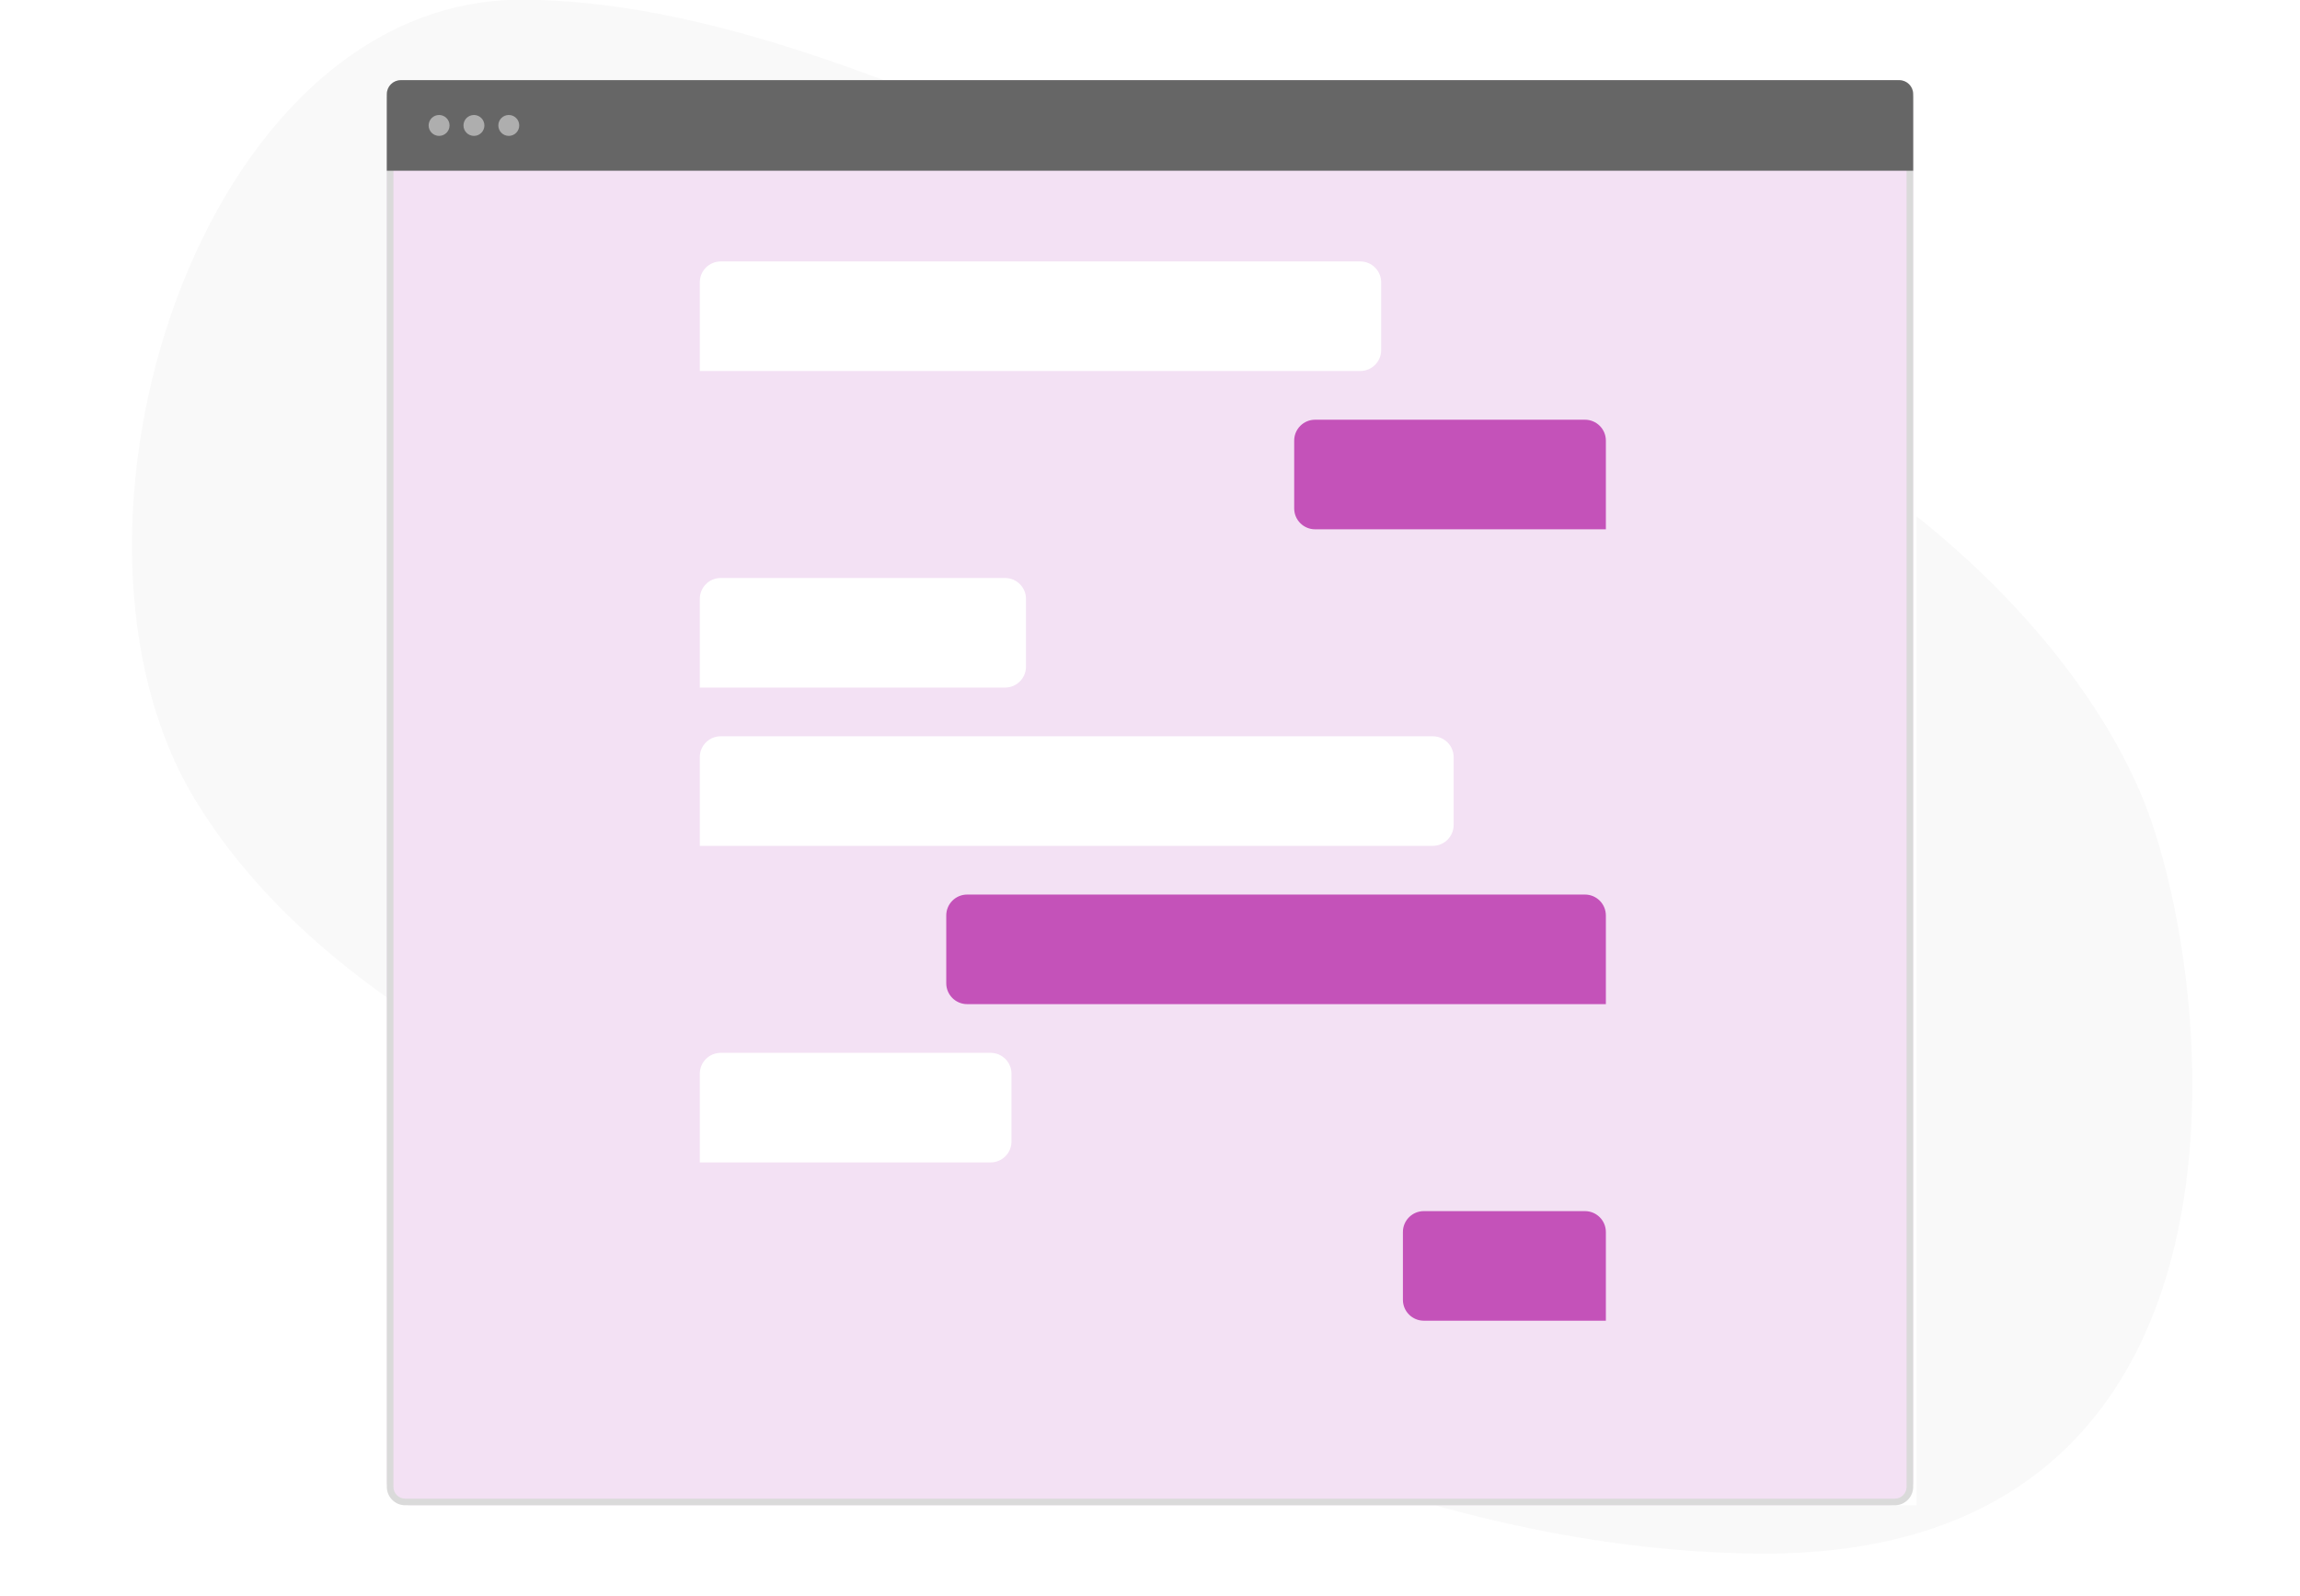
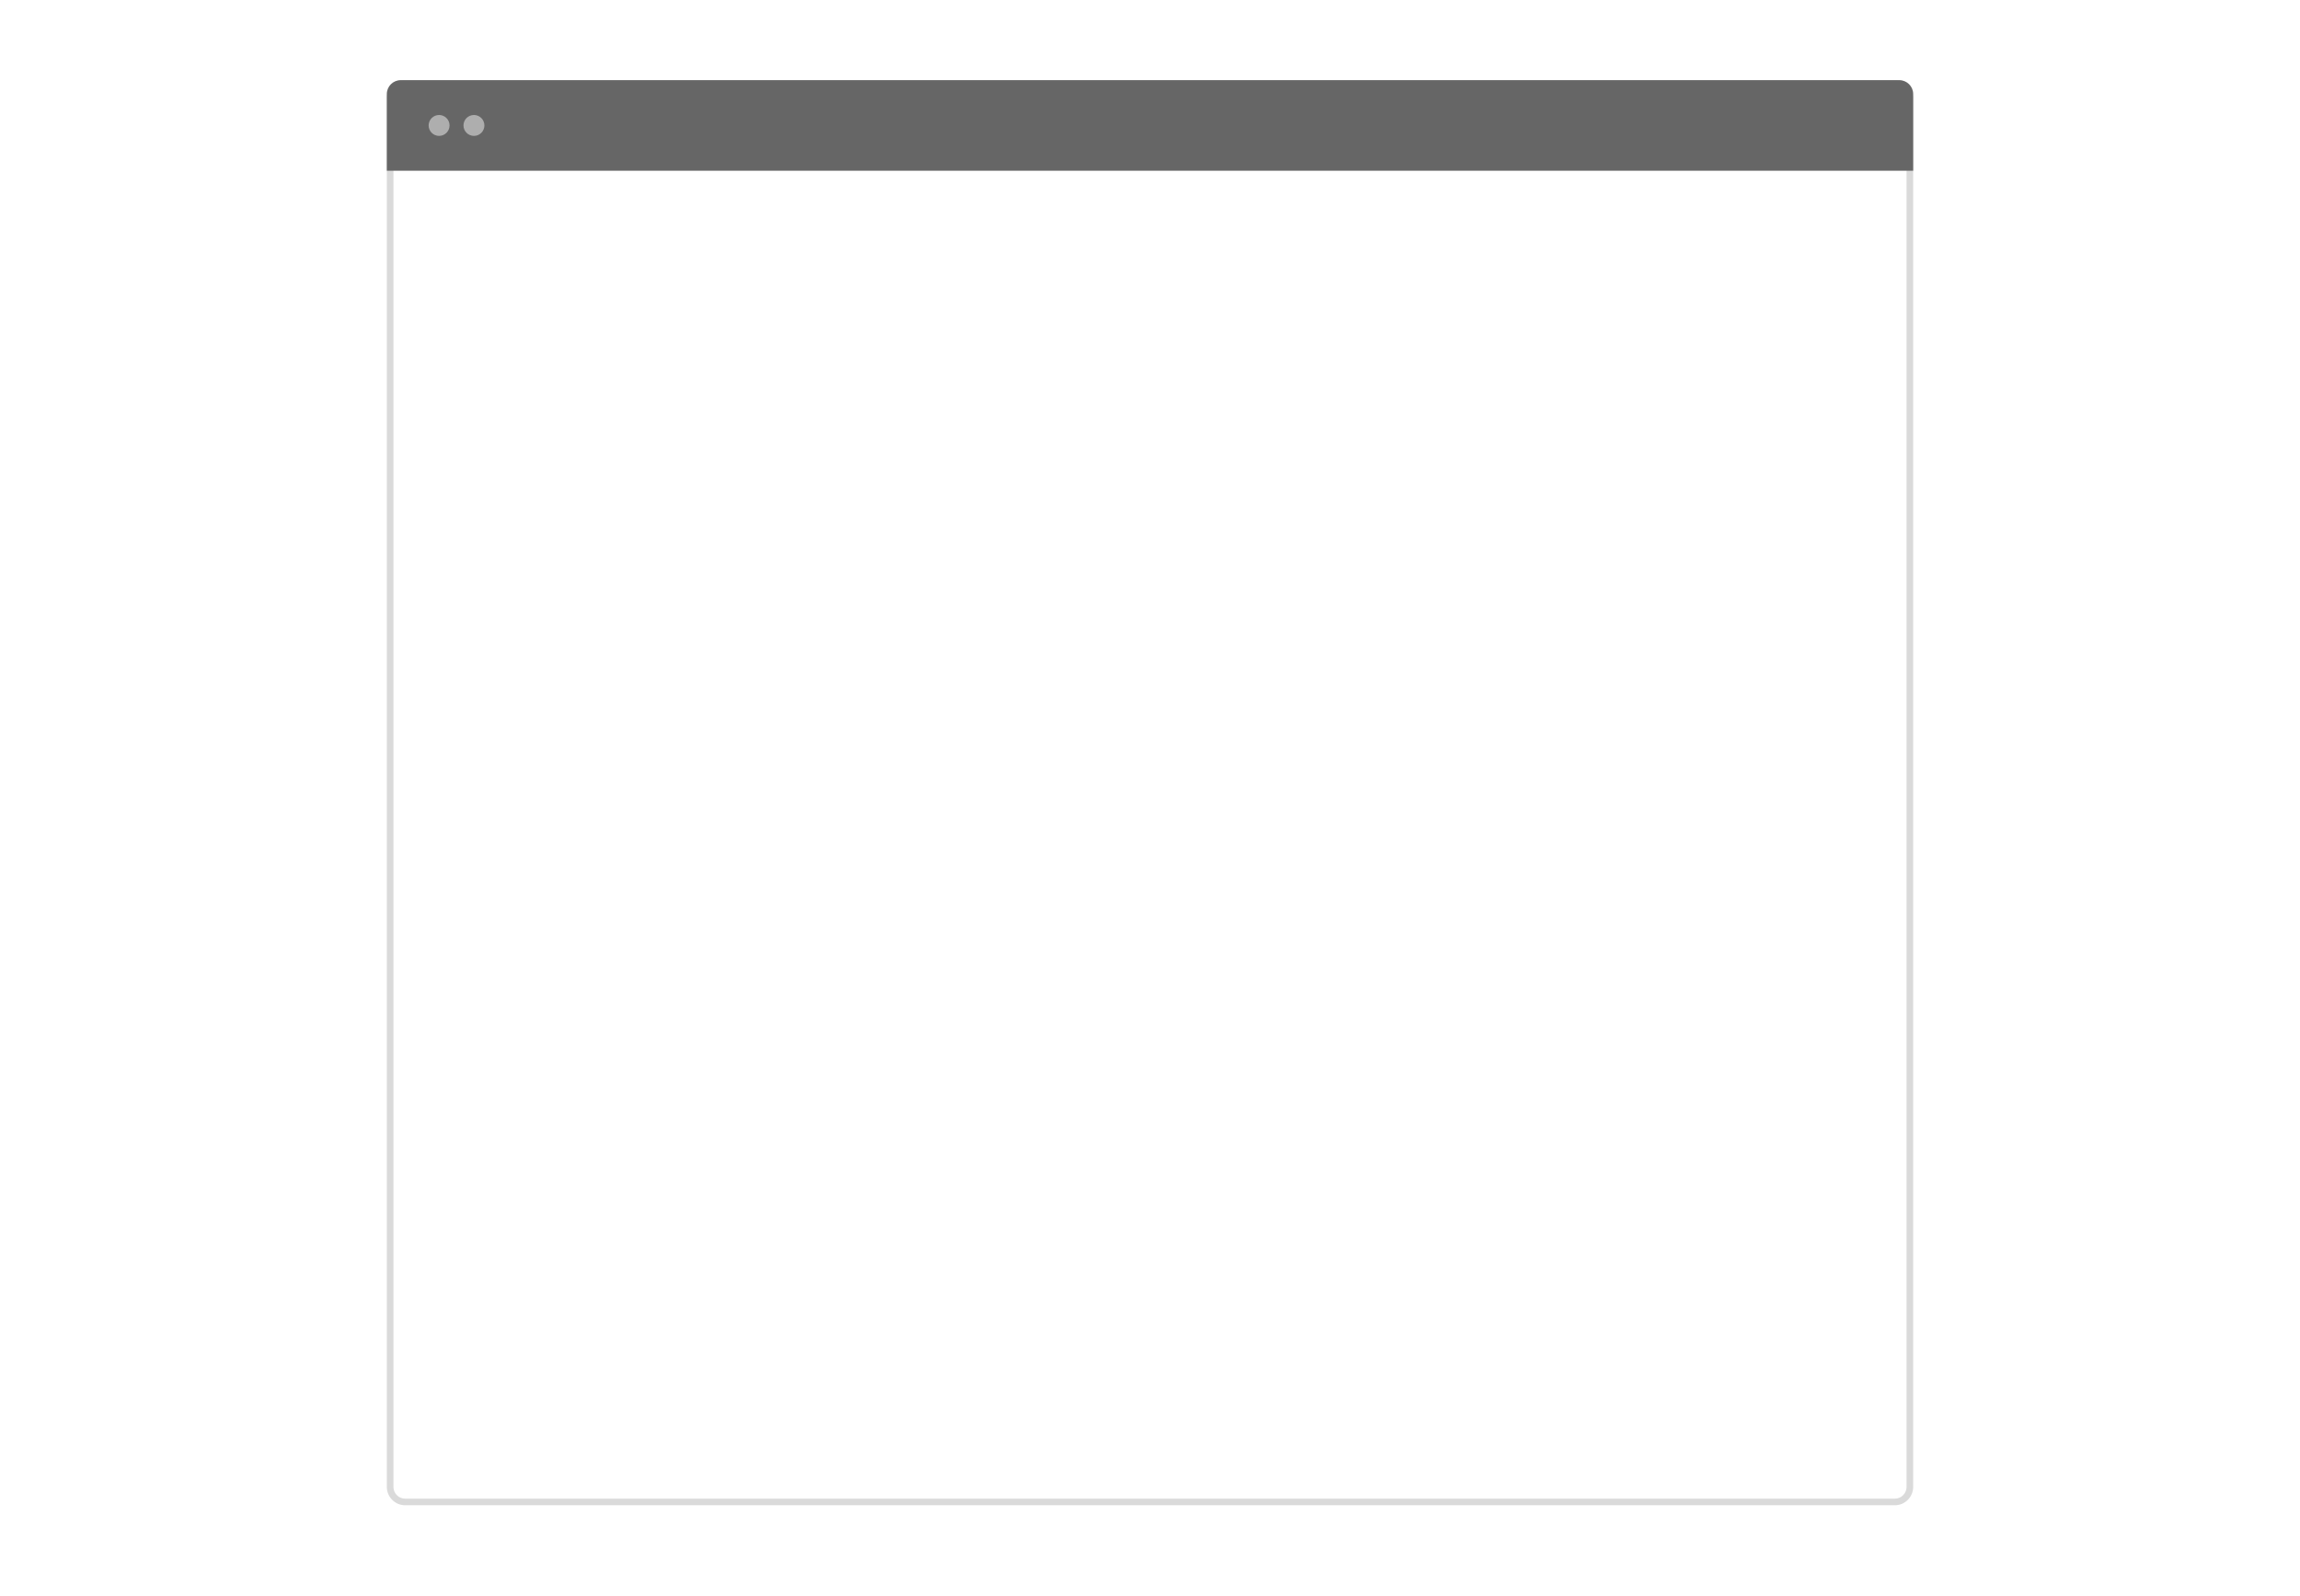
<svg xmlns="http://www.w3.org/2000/svg" xmlns:xlink="http://www.w3.org/1999/xlink" width="660" height="458">
  <defs>
-     <path d="M7 0h424c3.866 0 7 3.134 7 7v395c0 3.866-3.134 7-7 7H7c-3.866 0-7-3.134-7-7V7c0-3.866 3.134-7 7-7Z" id="a" />
-   </defs>
+     </defs>
  <g fill="none" fill-rule="evenodd">
-     <path fill="#FFF" d="M0 0h660v458H0z" />
-     <path d="M617.21 235.305c-19.667-56.594-89.31-115.945-148.025-127.358C371.663 88.991 250.969.378 150.033-.087 57.271-.515 9.188 152.757 56.078 229.664c47.548 77.987 159.339 105.465 237.288 151.15 69.264 40.594 143.522 64.631 211.693 65.058 144.891.908 131.818-153.973 112.151-210.567Z" fill="#F9F9F9" />
    <path fill="#FFF" d="M112 23h438v409H112z" />
    <g transform="translate(111 23)">
      <use fill="#F3E1F4" fill-rule="nonzero" xlink:href="#a" />
      <path d="M432.713 0H5.287C2.367 0 0 2.364 0 5.28V403.72C0 406.636 2.367 409 5.287 409H432.713C435.633 409 438 406.636 438 403.72V5.28C438 2.364 435.633 0 432.713 0Zm0 1.894c1.873 0 3.391 1.516 3.391 3.387V403.72c0 1.87-1.518 3.387-3.391 3.387H5.287c-1.873 0-3.391-1.516-3.391-3.387V5.28c0-1.87 1.518-3.387 3.391-3.387H432.713Z" fill="#DADADA" fill-rule="nonzero" />
      <path d="M4 0h430c2.209 0 4 1.791 4 4v22H0V4c0-2.209 1.791-4 4-4Z" fill="#666" />
      <circle fill="#AEAEAE" cx="15" cy="13" r="3" />
      <circle fill="#AEAEAE" cx="25" cy="13" r="3" />
-       <circle fill="#AEAEAE" cx="35" cy="13" r="3" />
    </g>
-     <path d="M454.814 256.732h-177.28c-3.314 0-6 2.686-6 6v19.448c0 3.314 2.686 6 6 6h183.28V262.732c0-3.314-2.686-6-6-6ZM454.814 347.582h-46.24c-3.314 0-6 2.686-6 6v19.448c0 3.314 2.686 6 6 6h52.24v-25.448c0-3.314-2.686-6-6-6ZM454.814 120.456h-77.44c-3.314 0-6 2.686-6 6v19.448c0 3.314 2.686 6 6 6h83.44v-25.448c0-3.314-2.686-6-6-6Z" fill="#C452B9" fill-rule="nonzero" />
    <path d="M206.814 75.03h183.52c3.314 0 6 2.686 6 6v19.448c0 3.314-2.686 6-6 6h-189.52V81.03c0-3.314 2.686-6 6-6ZM206.814 165.881h81.6c3.314 0 6 2.686 6 6v19.448c0 3.314-2.686 6-6 6h-87.6v-25.448c0-3.314 2.686-6 6-6ZM206.814 211.306h204.32c3.314 0 6 2.686 6 6v19.448c0 3.314-2.686 6-6 6h-210.32v-25.448c0-3.314 2.686-6 6-6ZM206.814 302.157h77.44c3.314 0 6 2.686 6 6v19.448c0 3.314-2.686 6-6 6h-83.44v-25.448c0-3.314 2.686-6 6-6Z" fill="#FFF" fill-rule="nonzero" />
  </g>
</svg>